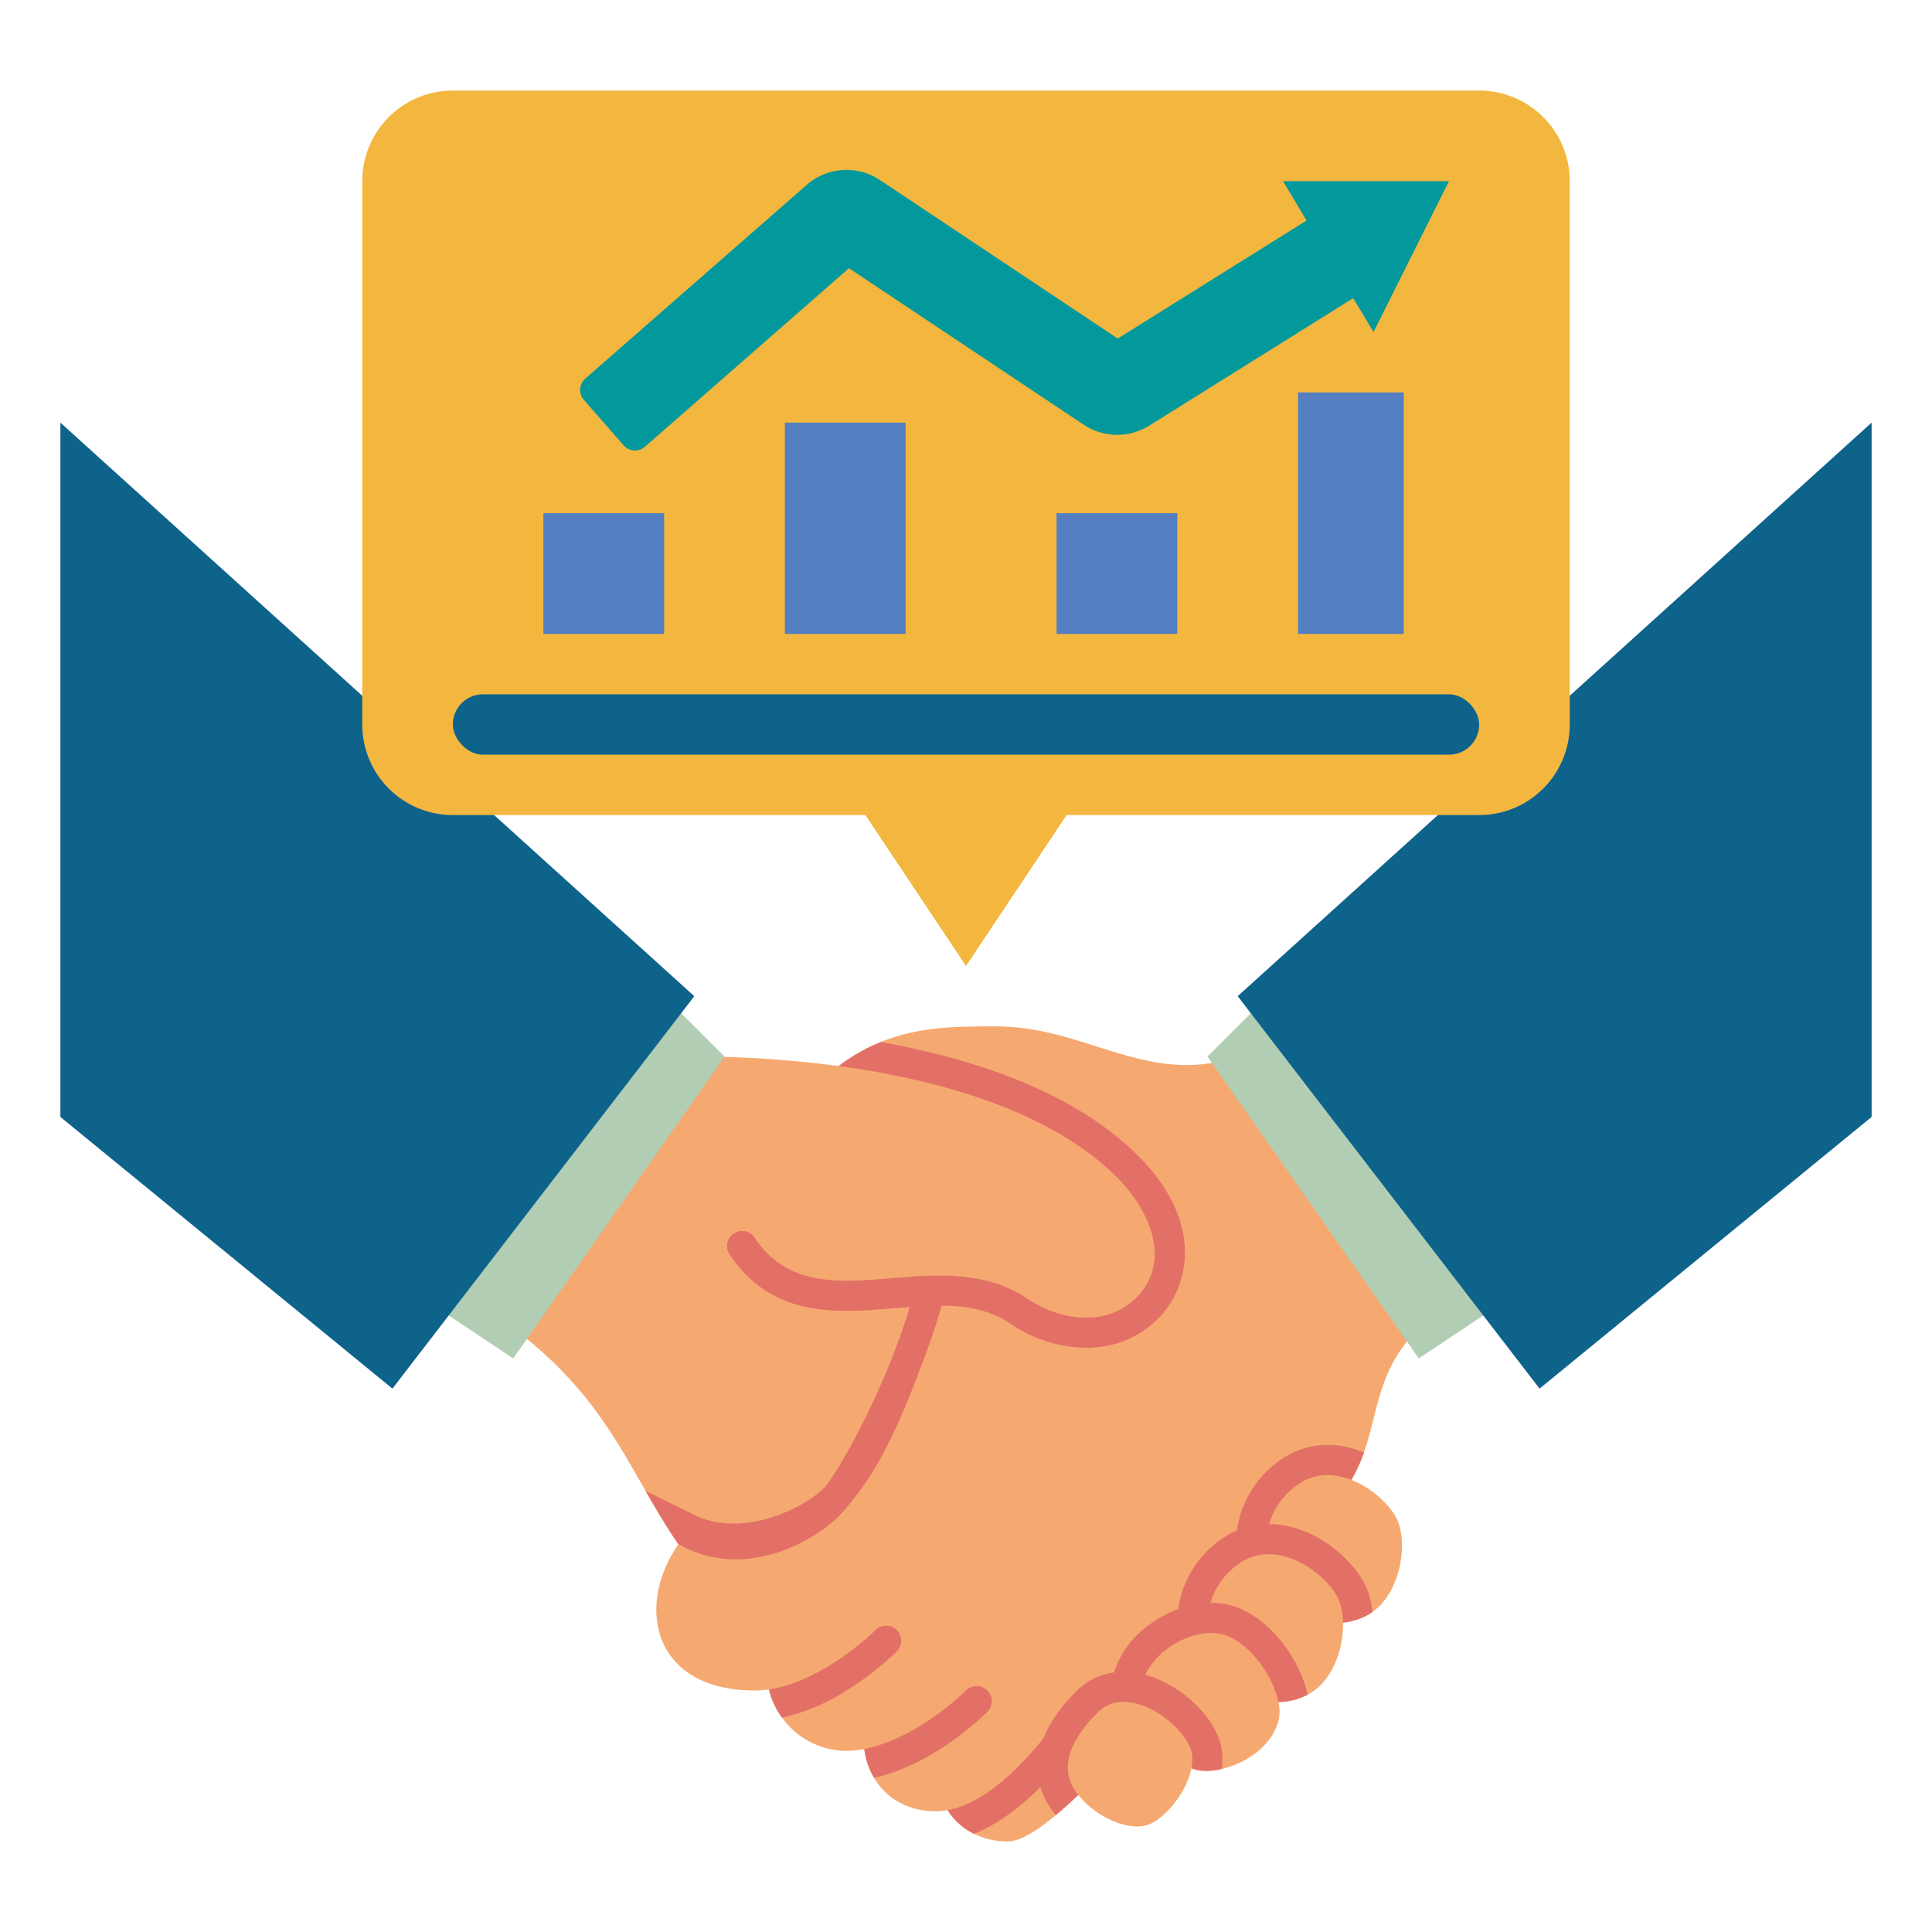
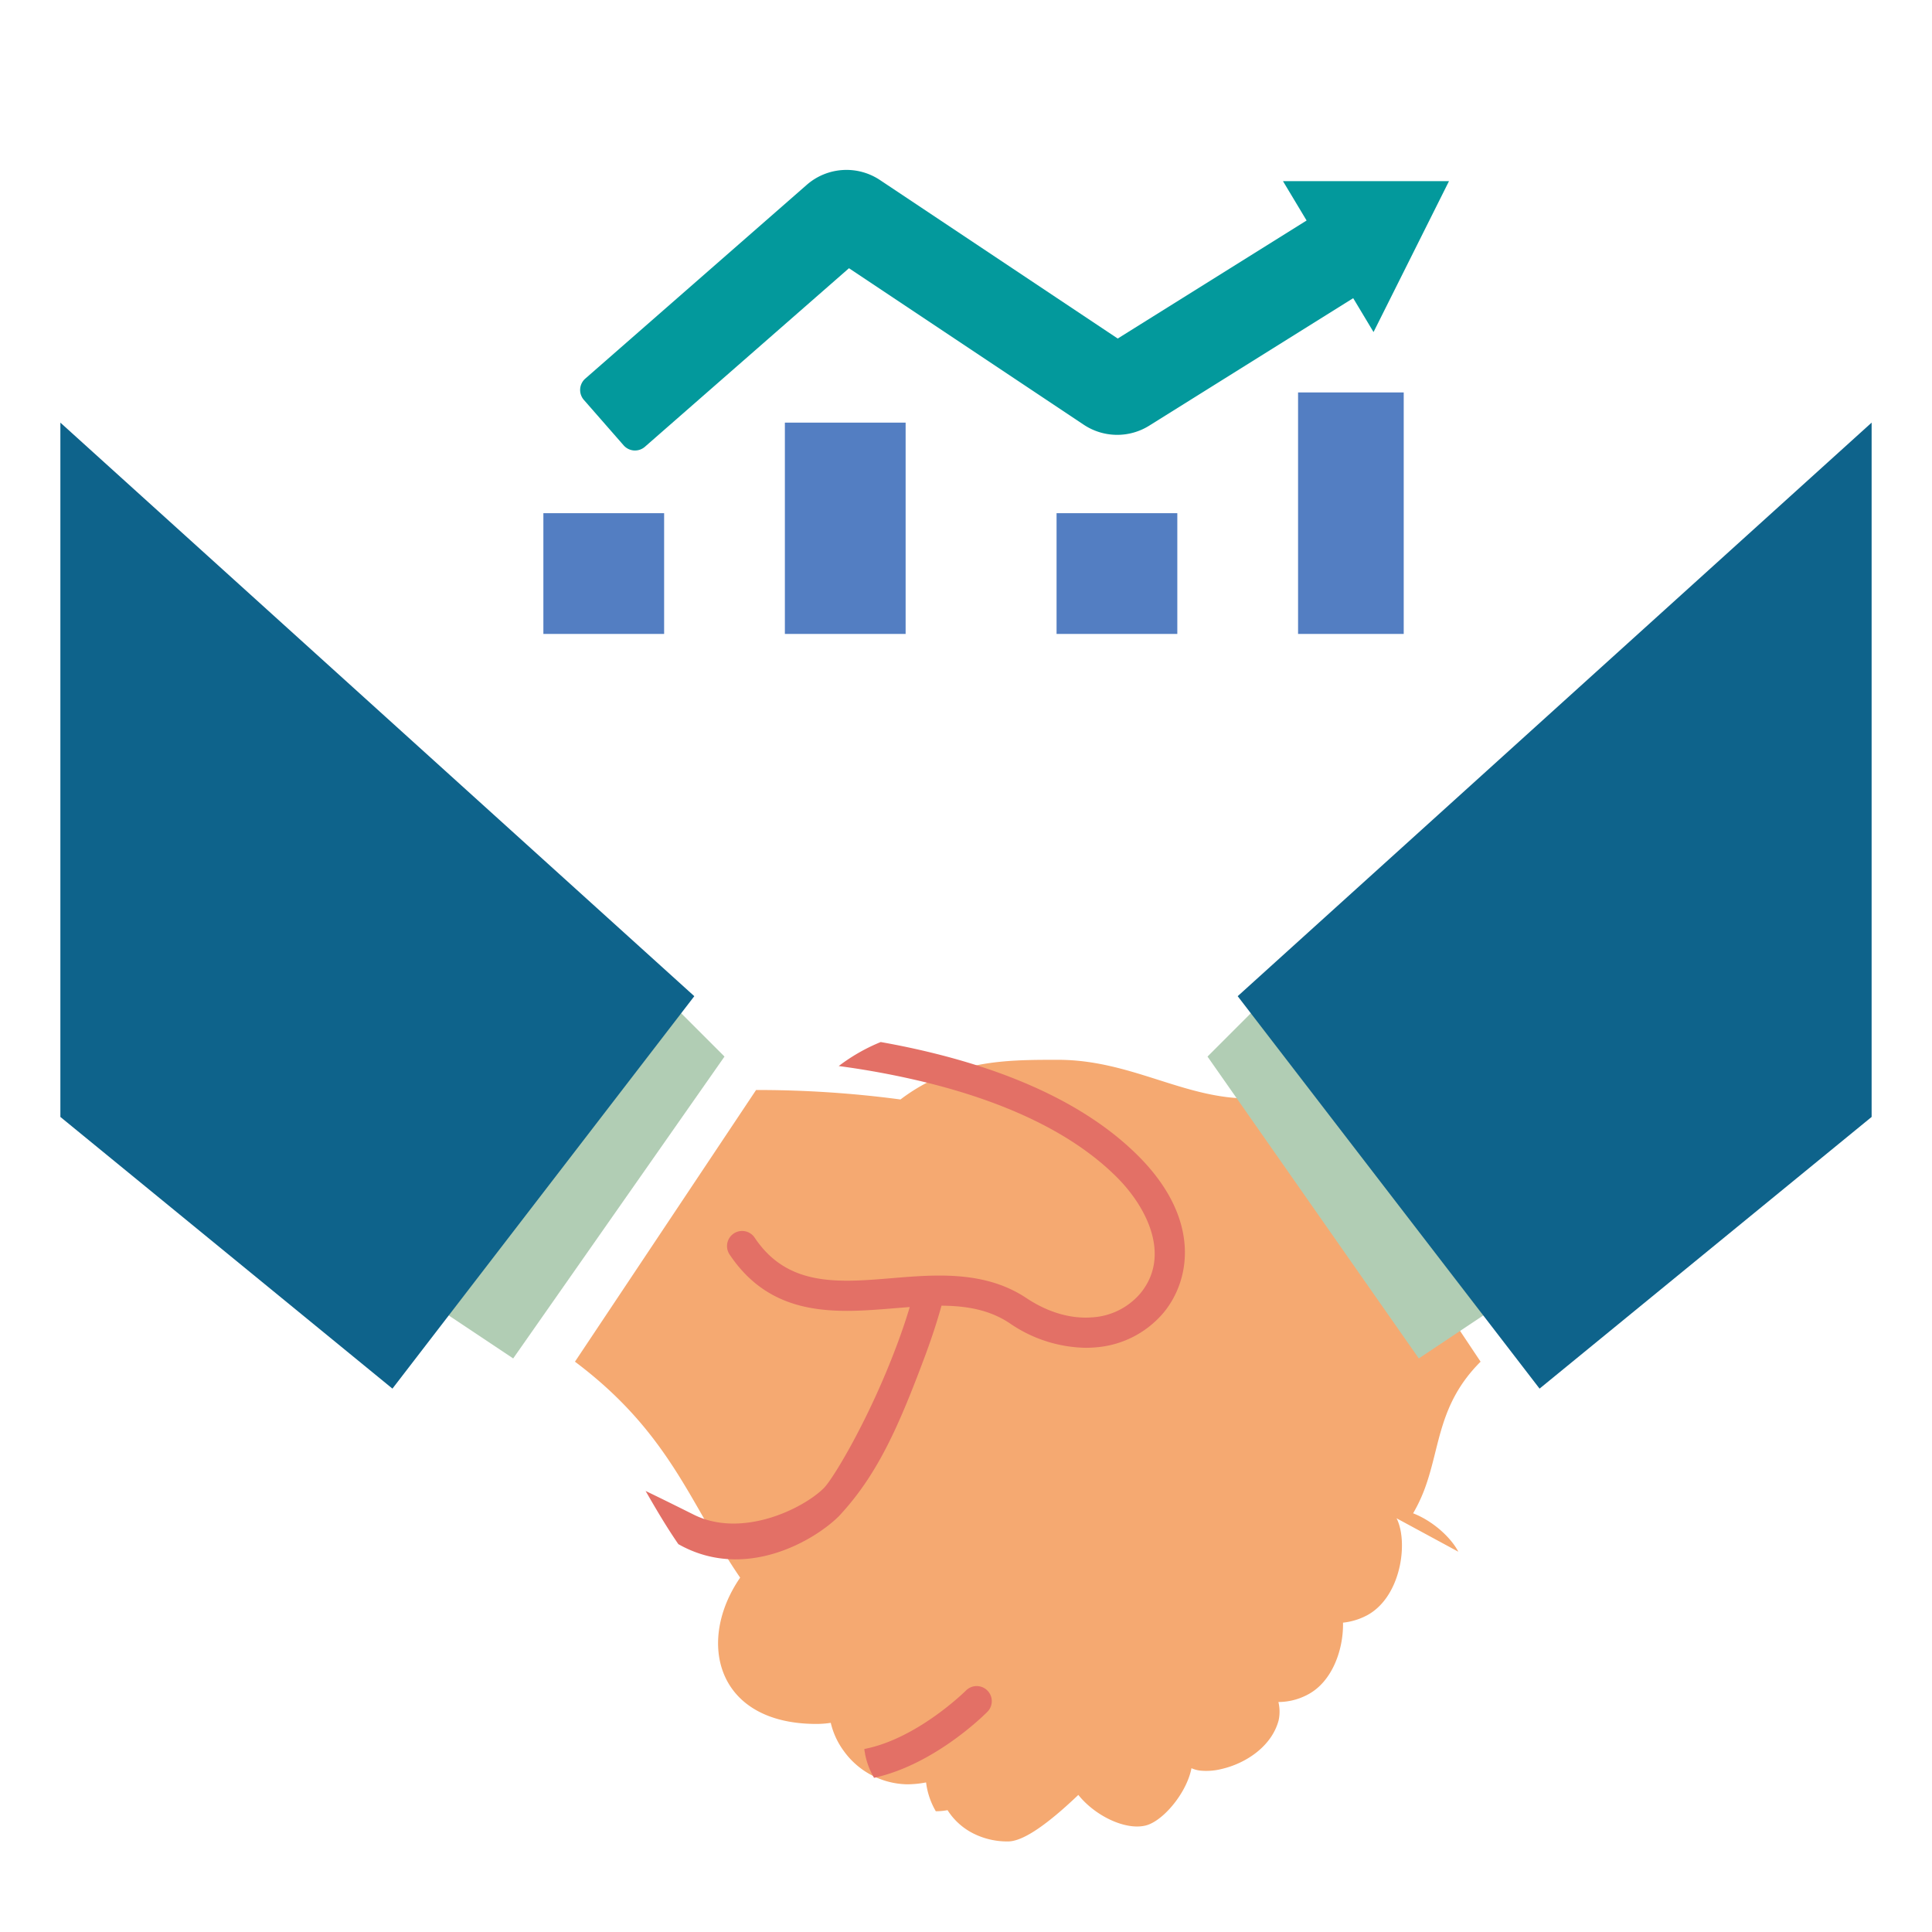
<svg xmlns="http://www.w3.org/2000/svg" height="512" viewBox="0 0 512 512" width="512">
  <g id="Flat">
-     <path d="m370.1 402.36c3.01 5.88 1.45 19.24-6.37 24.81a12.81 12.81 0 0 1 -2.1 1.23 17.419 17.419 0 0 1 -5.72 1.62c.15 6.91-2.72 15.6-9.36 19.07a5.236 5.236 0 0 1 -.53.27 16.566 16.566 0 0 1 -7.23 1.69 10.828 10.828 0 0 1 .05 4.9c-1.9 7.01-8.87 11.41-15.06 12.84a16.533 16.533 0 0 1 -5.94.41 7.822 7.822 0 0 1 -2.09-.61c-.04.2-.08.41-.13.62-1.54 6.47-7.61 13.49-12.01 14.57-5.35 1.32-13.38-2.53-17.84-8.11-2.08 1.98-4.07 3.78-5.96 5.35-5.23 4.36-9.62 6.98-12.67 6.98a19.946 19.946 0 0 1 -9.03-2.03 17.307 17.307 0 0 1 -7-6.26 17.231 17.231 0 0 1 -3.11.29c-7.48 0-13.21-3.49-16.37-8.86a19.825 19.825 0 0 1 -2.58-7.64 26.845 26.845 0 0 1 -5.05.5 21.166 21.166 0 0 1 -16.73-8.79 20.459 20.459 0 0 1 -3.48-7.5 25.363 25.363 0 0 1 -3.79.29c-26.64 0-31.86-21.9-20.22-38.77v-.01h-.01c-3.23-4.7-5.98-9.4-8.68-14.1-8.24-14.37-15.93-28.74-35.09-43.12l48-72a287.279 287.279 0 0 1 38.27 2.51 48.67 48.67 0 0 1 11.13-6.36c10.2-4.15 20.4-4.15 30.6-4.15 24 0 40 16 64 8l48 72c-10.97 10.97-10.66 21.94-14.53 32.91a41.655 41.655 0 0 1 -3.35 7.27c5.51 2.15 10.16 6.64 11.98 10.18z" fill="#f5a971" />
+     <path d="m370.1 402.36c3.01 5.88 1.45 19.24-6.37 24.81a12.81 12.81 0 0 1 -2.1 1.23 17.419 17.419 0 0 1 -5.72 1.62c.15 6.91-2.72 15.6-9.36 19.07a5.236 5.236 0 0 1 -.53.27 16.566 16.566 0 0 1 -7.23 1.69 10.828 10.828 0 0 1 .05 4.9c-1.9 7.01-8.87 11.41-15.06 12.84a16.533 16.533 0 0 1 -5.94.41 7.822 7.822 0 0 1 -2.09-.61c-.04.2-.08.41-.13.62-1.54 6.47-7.61 13.49-12.01 14.57-5.35 1.32-13.38-2.53-17.84-8.11-2.08 1.98-4.07 3.78-5.96 5.35-5.23 4.36-9.62 6.98-12.67 6.98a19.946 19.946 0 0 1 -9.03-2.03 17.307 17.307 0 0 1 -7-6.26 17.231 17.231 0 0 1 -3.11.29a19.825 19.825 0 0 1 -2.58-7.64 26.845 26.845 0 0 1 -5.05.5 21.166 21.166 0 0 1 -16.73-8.79 20.459 20.459 0 0 1 -3.48-7.5 25.363 25.363 0 0 1 -3.79.29c-26.64 0-31.86-21.9-20.22-38.77v-.01h-.01c-3.23-4.7-5.98-9.4-8.68-14.1-8.24-14.37-15.93-28.74-35.09-43.12l48-72a287.279 287.279 0 0 1 38.27 2.51 48.67 48.67 0 0 1 11.13-6.36c10.2-4.15 20.4-4.15 30.6-4.15 24 0 40 16 64 8l48 72c-10.97 10.97-10.66 21.94-14.53 32.91a41.655 41.655 0 0 1 -3.35 7.27c5.51 2.15 10.16 6.64 11.98 10.18z" fill="#f5a971" />
    <g fill="#e37066">
-       <path d="m237.66 432a4.007 4.007 0 0 1 0 5.66 79.638 79.638 0 0 1 -11.78 9.37 55.097 55.097 0 0 1 -18.61 8.18 20.459 20.459 0 0 1 -3.48-7.5c14.49-2.14 28.06-15.56 28.21-15.71a4.007 4.007 0 0 1 5.66 0z" />
      <path d="m308.42 347.8a26.082 26.082 0 0 1 -18.32 9.28c-.81.07-1.63.1-2.44.1a36.541 36.541 0 0 1 -20.1-6.52c-5.36-3.58-11.49-4.6-18.05-4.64-1.26 4.53-2.76 9.01-4.31 13.18-7.13 19.09-12.7 31.68-22.86 42.58-6.35 6.35-24.84 17.47-42.56 7.44h-.01c-3.23-4.7-5.98-9.4-8.68-14.1 4.54 2.18 10.16 4.98 12.74 6.27 12.78 6.39 29.04-1.57 34.51-7.05 2.48-2.48 12.06-18.38 19.36-37.94 1.35-3.61 2.47-6.94 3.39-10.02-1.35.1-2.71.21-4.08.32-15.18 1.26-32.37 2.68-43.67-14.26a4.002 4.002 0 0 1 6.66-4.44c8.68 13.02 22.11 11.91 36.33 10.73 11.58-.96 24.69-2.05 35.67 5.27 5.68 3.78 11.76 5.57 17.45 5.11a18.162 18.162 0 0 0 12.78-6.38c8.15-9.94 1.73-22.77-6.23-30.73-11.06-11.06-27.88-19.47-50-25a220.725 220.725 0 0 0 -23.73-4.49 48.67 48.67 0 0 1 11.13-6.36c4.8.85 9.67 1.87 14.54 3.09 23.54 5.88 41.62 15 53.72 27.1 16.52 16.53 13.97 32.66 6.76 41.46z" />
      <path d="m261.66 453.66c-1.62 1.62-14.48 14.07-30.03 17.48a19.825 19.825 0 0 1 -2.58-7.64c14.02-2.69 26.81-15.36 26.95-15.5a4.002 4.002 0 0 1 5.66 5.66z" />
-       <path d="m361.6 419.67c-2.83-5.52-10.06-12.57-19.23-14.97a24.752 24.752 0 0 0 -6.01-.82 19.319 19.319 0 0 1 7.92-10.68 13.407 13.407 0 0 1 7.53-2.28 15.966 15.966 0 0 1 4.14.56 18.878 18.878 0 0 1 2.17.7 41.655 41.655 0 0 0 3.35-7.27 27.502 27.502 0 0 0 -3.49-1.17 21.921 21.921 0 0 0 -18.12 2.79 27.417 27.417 0 0 0 -12 18.57c-.02.16-.03.33-.05.49a22.611 22.611 0 0 0 -3.56 1.9 27.403 27.403 0 0 0 -12 18.58c-.01.11-.02.23-.04.34a30.415 30.415 0 0 0 -7.33 3.92 25.113 25.113 0 0 0 -9.66 12.89 17.178 17.178 0 0 0 -9.93 4.91c-4.556 4.553-7.294 8.771-8.796 12.589a89.05 89.05 0 0 1 -6.494 7.281c-6.74 6.74-13.08 10.66-18.89 11.71a17.307 17.307 0 0 0 7 6.26h.01c5.72-2.25 11.59-6.37 17.54-12.31.023-.023.044-.046.068-.07a20.198 20.198 0 0 0 3.013 6.05c.34.47.7.93 1.07 1.38 1.89-1.57 3.88-3.37 5.96-5.35-.19-.24-.37-.48-.55-.72-4.3-5.94-2.38-13.06 5.72-21.17a9.316 9.316 0 0 1 6.82-2.75 14.134 14.134 0 0 1 3.82.56c6.86 1.95 13.14 8.29 14.17 12.66a10.391 10.391 0 0 1 0 4.34 7.822 7.822 0 0 0 2.09.61 16.533 16.533 0 0 0 5.94-.41 17.699 17.699 0 0 0 -.24-6.38c-1.8-7.62-10.67-15.93-19.77-18.51a2.573 2.573 0 0 0 -.26-.07 18.681 18.681 0 0 1 6.06-7.02 20.22 20.22 0 0 1 11.43-4.06 11.628 11.628 0 0 1 3.55.53c3.96 1.31 8.1 5.05 11.07 10.03a25.601 25.601 0 0 1 3.17 7.74 16.566 16.566 0 0 0 7.23-1.69 5.236 5.236 0 0 0 .53-.27 33.409 33.409 0 0 0 -4.06-9.88c-3.99-6.68-9.62-11.61-15.44-13.53a19.626 19.626 0 0 0 -6.27-.91 19.297 19.297 0 0 1 7.89-10.6 13.551 13.551 0 0 1 7.58-2.28 16.342 16.342 0 0 1 4.09.55c6.43 1.68 12.08 6.86 14.15 10.88a15.842 15.842 0 0 1 1.42 6.7 17.419 17.419 0 0 0 5.72-1.62 12.81 12.81 0 0 0 2.1-1.23 22.177 22.177 0 0 0 -2.13-7.5z" />
    </g>
    <path d="m320 280 56 80 24-16-56-88z" fill="#b1cdb4" />
    <path d="m496 112-168 152 80 104 88-72z" fill="#0e638b" />
    <path d="m192 280-56 80-24-16 56-88z" fill="#b1cdb4" />
    <path d="m16 112 168 152-80 104-88-72z" fill="#0e638b" />
-     <path d="m416 48v144a24 24 0 0 1 -24 24h-109.33l-26.67 40-26.67-40h-109.33a24 24 0 0 1 -24-24v-144a24 24 0 0 1 24-24h272a24 24 0 0 1 24 24z" fill="#f3b73f" />
-     <rect fill="#0e638b" height="16" rx="8" width="272" x="120" y="184" />
    <path d="m144 136h32v32h-32z" fill="#537ec2" />
    <path d="m208 112h32v56h-32z" fill="#537ec2" />
    <path d="m280 136h32v32h-32z" fill="#537ec2" />
    <path d="m344 104h28v64h-28z" fill="#537ec2" />
    <path d="m384 48h-44l6.261 10.436-50.051 31.282-63.005-42.004a16 16 0 0 0 -19.411 1.272l-58.685 51.349a4 4 0 0 0 -.376 5.644l10.536 12.042a4 4 0 0 0 5.644.376l54.076-47.316 62.207 41.471a16 16 0 0 0 17.355.255l54.061-33.788 5.389 8.981z" fill="#03999c" />
  </g>
</svg>